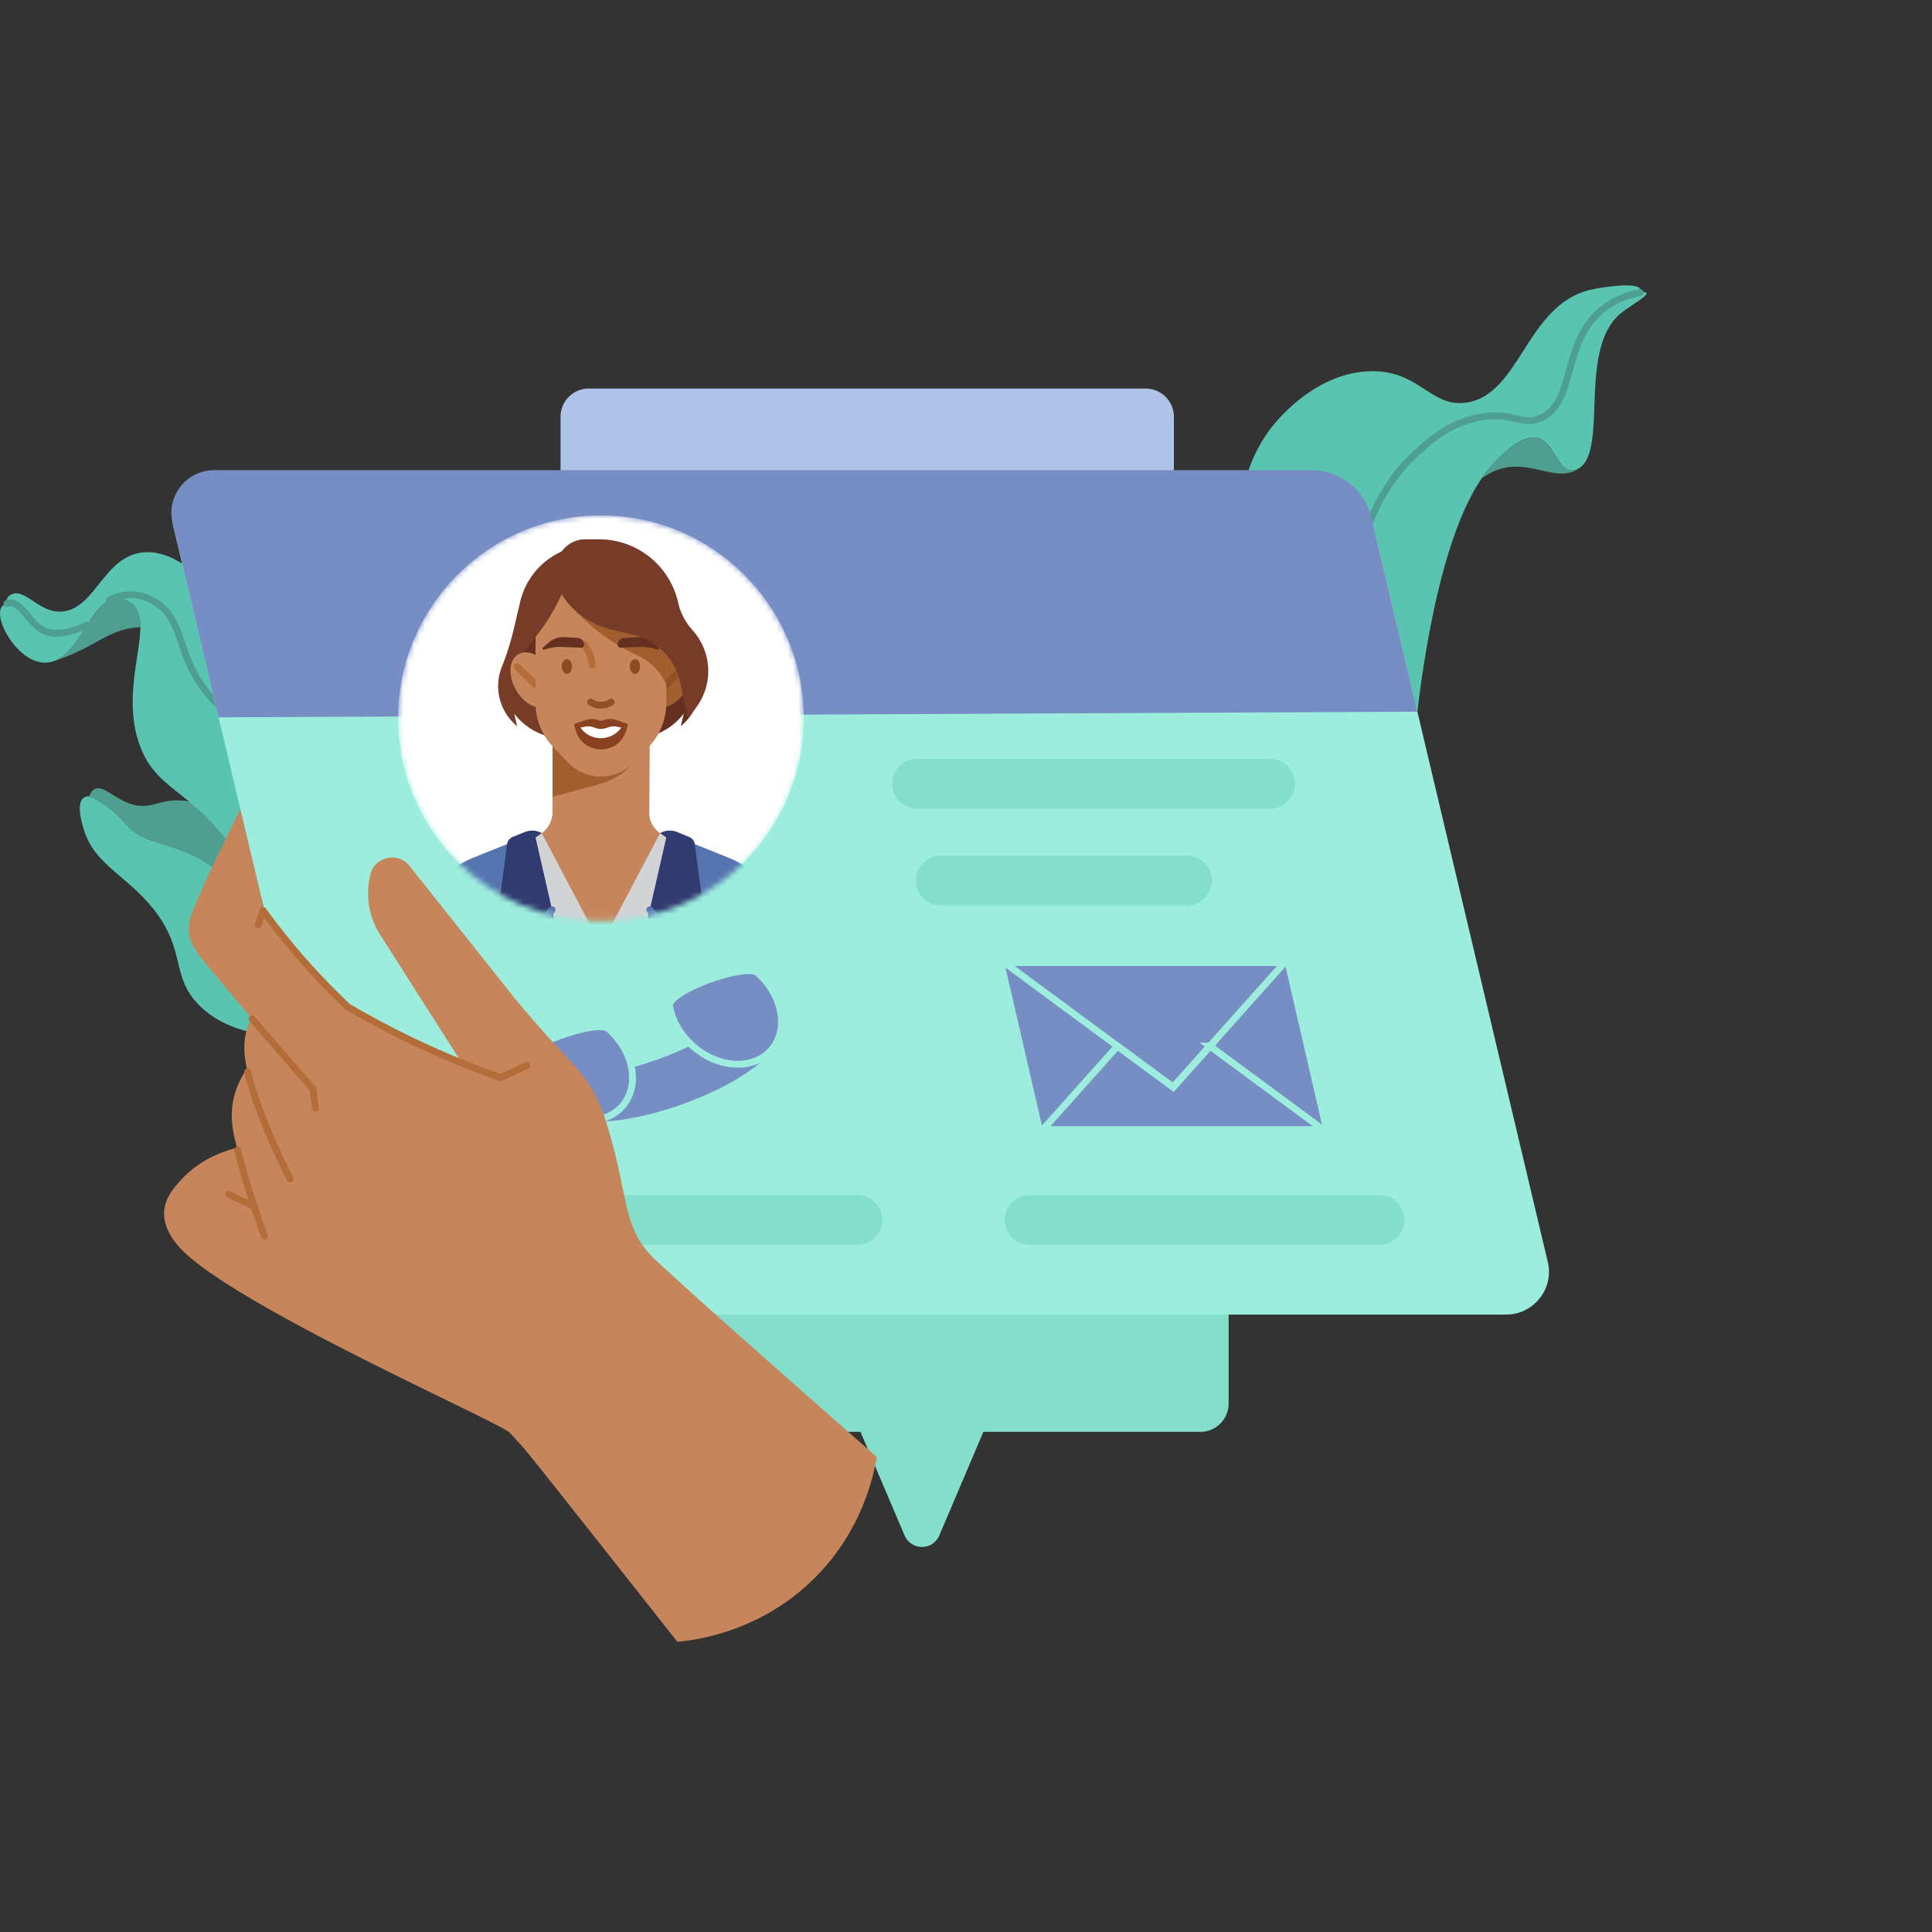
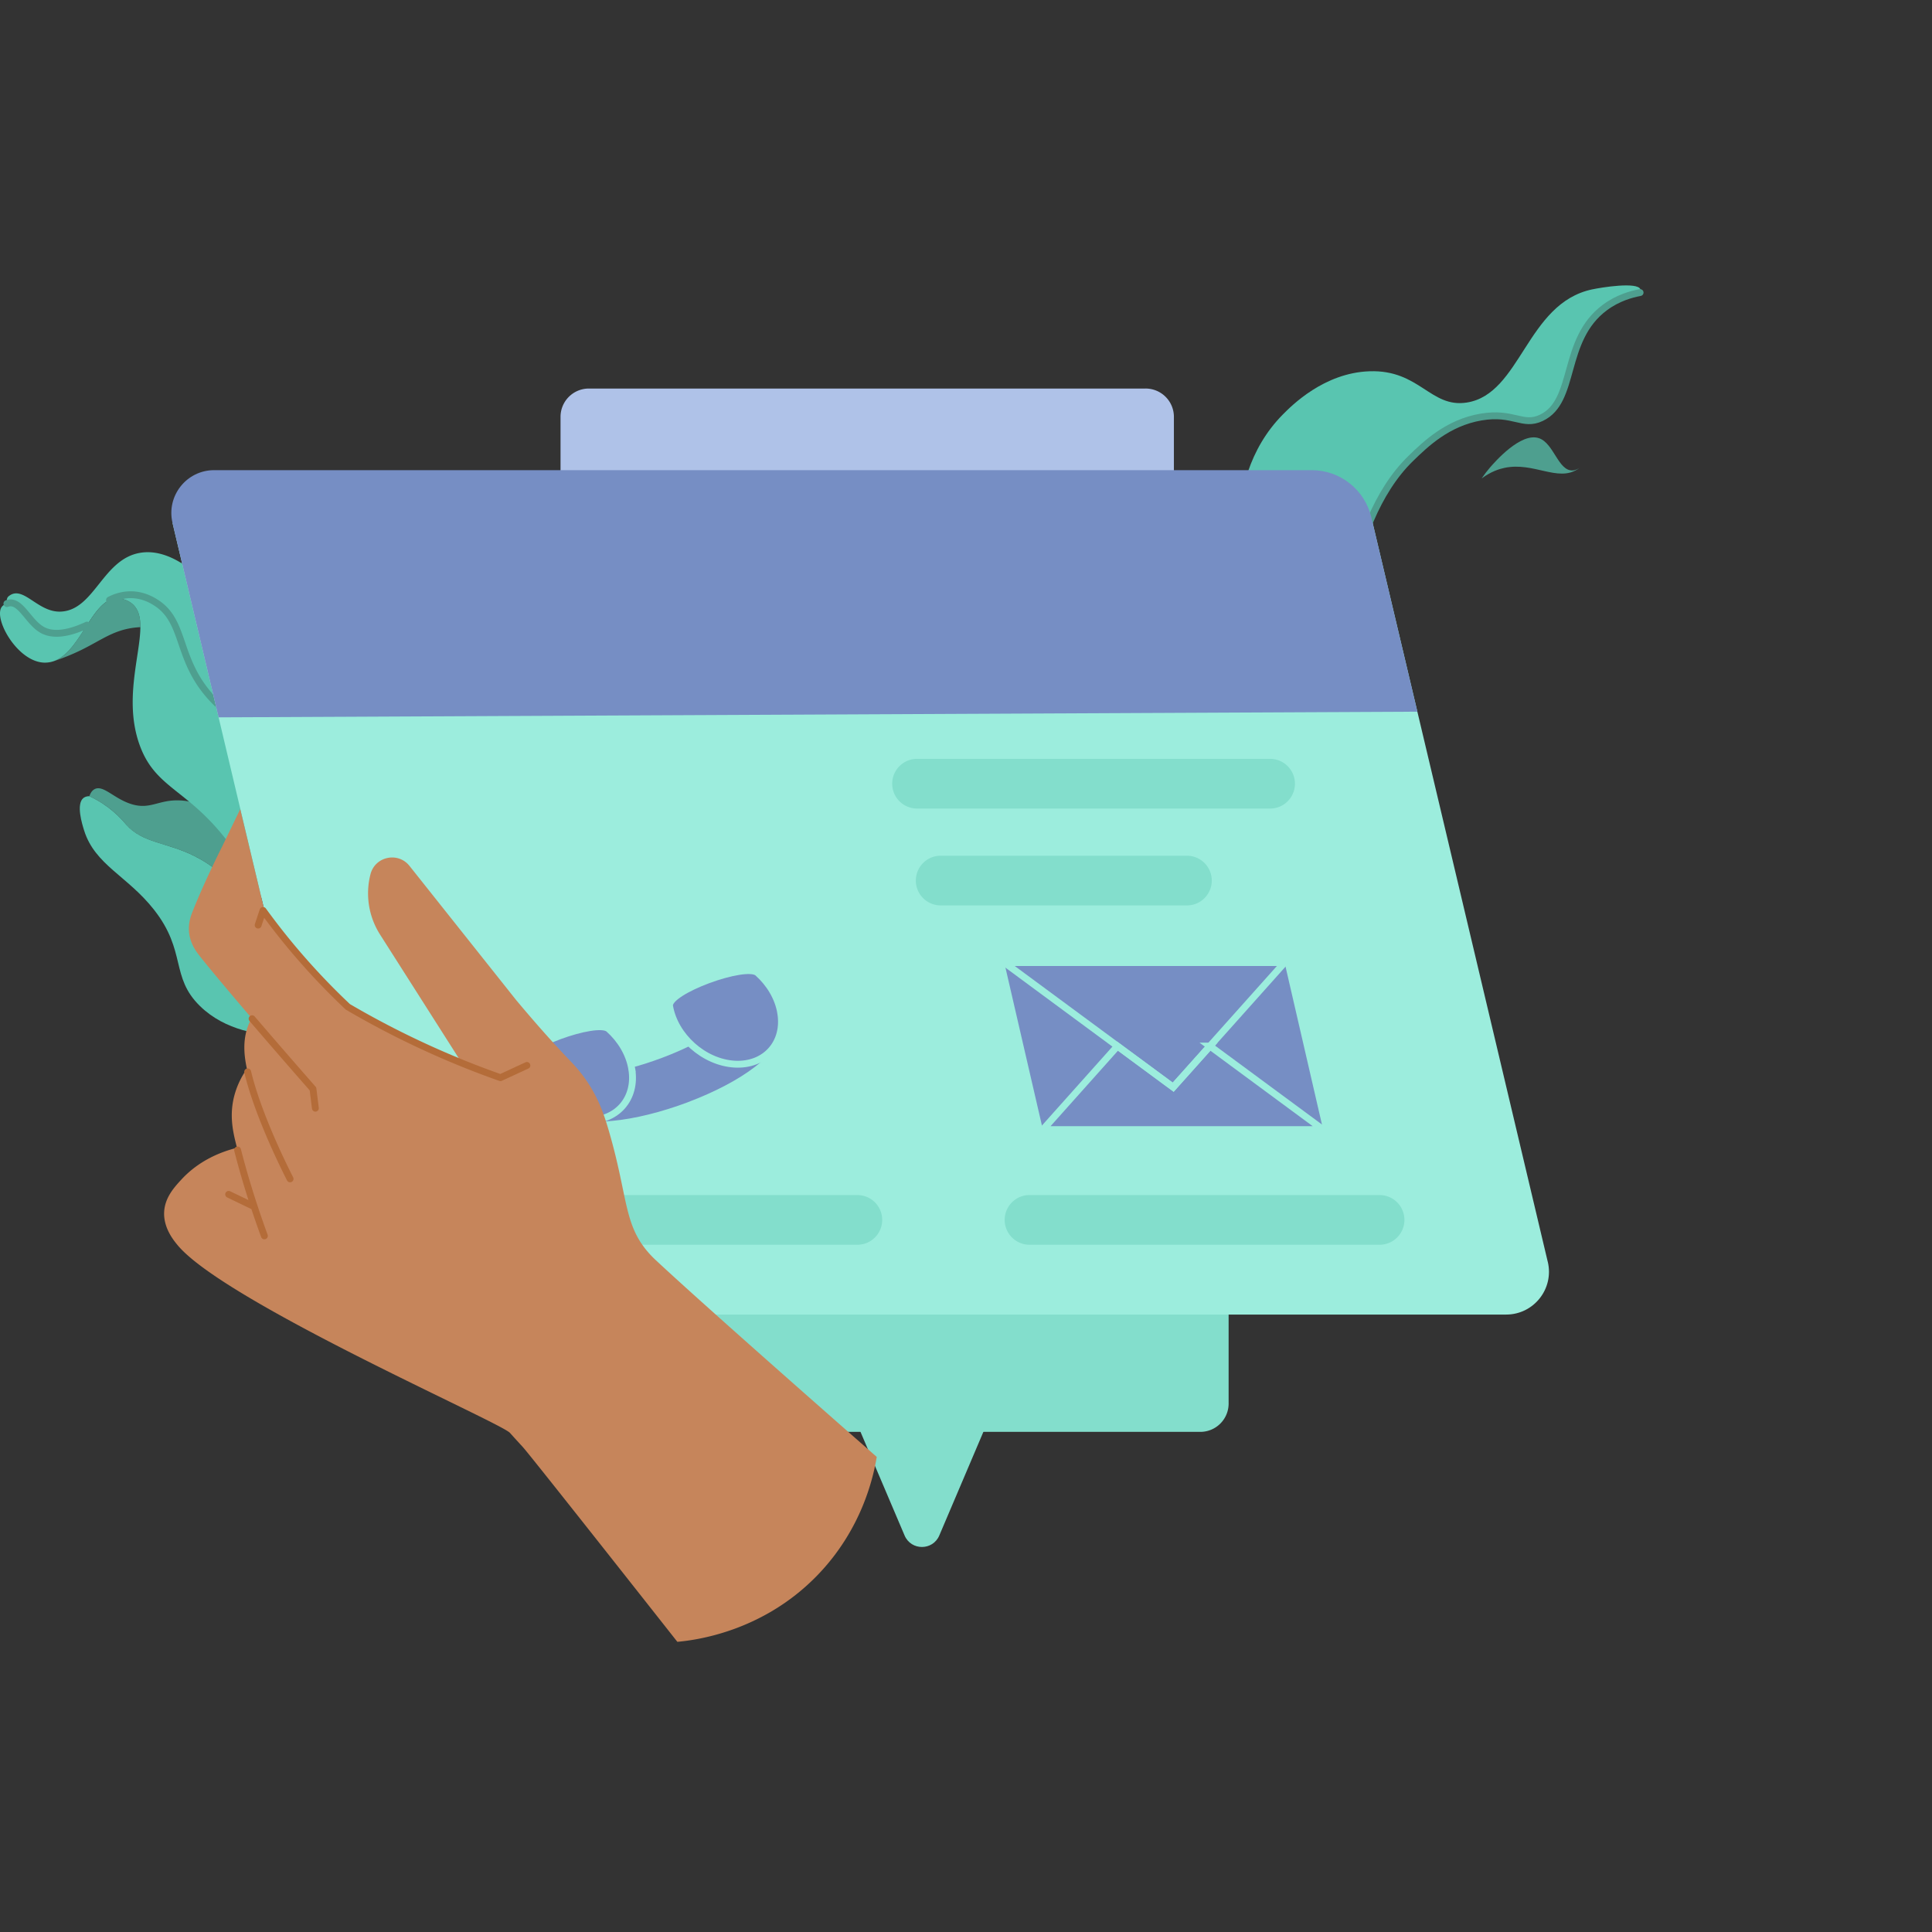
<svg xmlns="http://www.w3.org/2000/svg" width="352" height="352" fill="none">
  <rect width="100%" height="100%" fill="#333333" stroke="none" />
  <path fill="#4E9F8F" d="M17.23 143.78c1.582-.834 3.517 1.719 6.663 2.708 3.516 1.117 4.994-.86 8.957-.654 2.287.121 5.51.963 9.327 4.384 1.315 5.313 2.64 10.625 3.946 15.929-3.68-5.82-7.651-8.656-10.685-10.178-5.072-2.536-9.5-2.364-12.43-5.716-.5-.568-2.244-2.717-5.279-4.445a18.973 18.973 0 0 0-1.444-.747c.138-.422.404-.989.946-1.281Z" />
  <path fill="#59C5B0" d="M15.236 145.361c.344-.249.748-.3 1.049-.3.335.154.842.404 1.444.747 3.034 1.728 4.78 3.877 5.278 4.445 2.931 3.352 7.358 3.18 12.43 5.716 3.035 1.522 7.006 4.358 10.685 10.178.009 0 .009.009.009.009 1.865 7.53 3.73 15.06 5.596 22.582-4.272-.095-10.66-.928-15.275-5.424-5.476-5.338-2.407-9.963-8.408-17.588-4.84-6.146-10.745-8.141-12.713-14.407-.361-1.144-1.53-4.874-.095-5.958Z" />
  <path fill="#83DECC" d="M218.691 192.108H117.255a5.157 5.157 0 0 0-5.157 5.157v58.455a5.158 5.158 0 0 0 5.157 5.158h101.436a5.158 5.158 0 0 0 5.158-5.158v-58.455a5.157 5.157 0 0 0-5.158-5.157Z" />
  <path fill="#83DECC" d="m171.136 279.755 13.29-31.239H151.52l13.289 31.239c1.187 2.794 5.141 2.794 6.327 0Z" />
  <path fill="#AFC2E8" d="M208.72 70.79H107.285a5.158 5.158 0 0 0-5.158 5.157V134.4a5.158 5.158 0 0 0 5.158 5.158H208.72a5.158 5.158 0 0 0 5.158-5.158V75.947a5.158 5.158 0 0 0-5.158-5.158Z" />
  <path fill="#AFC2E8" d="m161.165 158.428 13.29-31.239h-32.906l13.29 31.239c1.186 2.793 5.14 2.793 6.326 0Z" />
  <path fill="#59C5B0" d="M1.55 108.656c2.631-2.201 5.244 2.948 9.508 2.776 6.146-.249 7.616-9.568 14.485-10.711 3.215-.541 6.155.963 8.054 2.227l6.319 25.573c-.353-.326-.92-.859-1.556-1.573-6.19-6.911-4.556-13.547-9.766-17.029-.619-.421-2.312-1.521-4.659-1.556-1.624-.034-2.94.456-3.756.86-.078.026-.155.069-.224.103-1.547.731-2.82 2.57-4.1 4.565-4.41 2.046-6.826 1.65-8.236.833-2.424-1.409-3.808-5.192-5.965-4.865a1.49 1.49 0 0 0-.396.112c-.051-.43-.077-1.015.293-1.315Z" />
  <path fill="#4E9F8F" d="M23.626 109.678c1.496.92 1.96 2.519 1.952 4.591-.241 0-.62.034-1.084.086-3.894.473-6.043 2.295-9.808 4.126a38.957 38.957 0 0 1-4.762 1.934c2.484-.954 4.23-3.877 5.931-6.524 1.281-1.995 2.553-3.834 4.1-4.565.07-.034.147-.077.224-.103.275-.112.568-.181.868-.215.379-.043 1.505.009 2.58.67Z" />
  <path fill="#59C5B0" d="M9.923 120.415a4.95 4.95 0 0 1-1.934.31c-4.77-.207-9.052-7.728-7.754-10.024.172-.309.499-.567 1.023-.73a1.49 1.49 0 0 1 .396-.112c2.157-.327 3.541 3.456 5.965 4.865 1.41.817 3.826 1.213 8.236-.833-1.703 2.647-3.447 5.57-5.932 6.524ZM23.934 108.363c2.347.035 4.04 1.135 4.66 1.556 5.209 3.482 3.575 10.118 9.765 17.029a22.329 22.329 0 0 0 1.556 1.573c3.36 13.565 6.713 27.139 10.066 40.704a59.682 59.682 0 0 0-6.07-12.431c-8.466-13.195-15.326-12.258-18.49-21.112-2.87-8.037.12-16.221.155-21.413.009-2.072-.455-3.671-1.951-4.59-1.075-.662-2.2-.714-2.579-.671-.3.034-.593.103-.868.215.816-.404 2.132-.894 3.756-.86Z" />
  <path stroke="#4E9F8F" stroke-linecap="round" stroke-linejoin="round" stroke-width="1.25" d="M1.258 109.971c.077-.035.215-.078.404-.112 2.149-.327 3.541 3.456 5.966 4.865 1.41.817 3.825 1.212 8.226-.833M19.955 109.326c.79-.413 2.2-.997 3.98-.971 2.347.043 4.032 1.143 4.66 1.556 5.2 3.481 3.567 10.117 9.765 17.029a23.088 23.088 0 0 0 1.556 1.581" />
-   <path fill="#59C5B0" d="M299.987 53.373c.275.576-3.138 2.398-4.831 3.843-7.591 6.507-2.261 24.404-7.273 27.946a2.059 2.059 0 0 1-.12.086c-.292.198-.713.447-1.272.464-2.579.086-3.387-4.908-6.061-5.862-3.344-1.195-8.192 4.444-8.974 5.346a21.403 21.403 0 0 0-1.504 1.969c-8.622 12.585-11.588 40.54-12.327 48.294-4.505-3.817-9.009-7.643-13.514-11.468.009-2.166.336-28.247 12.92-40.462 2.682-2.605 6.706-6.508 12.817-7.548 5.932-1.006 7.539 1.771 10.969.146 6.456-3.051 3.602-14.175 11.579-20.098 2.356-1.753 4.823-2.424 6.422-2.725.481-.086 1.066-.146 1.169.07Z" />
  <path fill="#59C5B0" d="M298.886 52.72c.077.206 0 .421-.069.584-1.599.301-4.066.972-6.421 2.725-7.978 5.923-5.124 17.047-11.579 20.098-3.43 1.625-5.038-1.152-10.969-.146-6.112 1.04-10.135 4.943-12.817 7.548-12.585 12.215-12.912 38.296-12.92 40.462-5.725-4.865-11.459-9.731-17.193-14.596-.387-1.401-5.544-21.362 6.783-33.852 1.607-1.625 7.521-7.617 15.808-7.9 9.138-.318 11.106 6.722 17.717 5.7 9.894-1.531 10.848-18.053 22.832-20.615 1.745-.37 8.329-1.435 8.828 0v-.008Z" />
  <path fill="#4E9F8F" d="M287.762 85.248c-.086.069-.189.155-.326.24-3.645 2.356-8.021-1.358-13.307-.249-.963.198-2.459.662-4.178 1.926.481-.714.988-1.367 1.504-1.969.783-.902 5.631-6.541 8.975-5.346 2.673.954 3.481 5.948 6.06 5.862.559-.017.98-.266 1.272-.464Z" />
  <path stroke="#4E9F8F" stroke-linecap="round" stroke-linejoin="round" stroke-width="1.25" d="M298.818 53.304c-1.599.301-4.066.972-6.422 2.725-7.977 5.923-5.123 17.047-11.57 20.098-3.43 1.625-5.038-1.152-10.978-.146-6.103 1.032-10.135 4.943-12.817 7.548-12.584 12.215-12.911 38.296-12.92 40.462" />
  <path fill="#9CEDDD" d="M282.001 229.905c1.161 4.9-2.553 9.602-7.59 9.602H74.437c-5.167 0-9.654-3.55-10.849-8.579L31.43 95.263h218.654l31.909 134.634.008.008Z" />
  <path fill="#768EC4" d="m258.241 129.665-218.413 1.031-8.398-35.433h218.662l8.149 34.402ZM39.02 85.66h199.975c5.166 0 9.654 3.55 10.849 8.58l.24 1.023H31.43c-1.16-4.9 2.553-9.603 7.59-9.603Z" />
  <mask id="a" width="75" height="75" x="72" y="93" maskUnits="userSpaceOnUse" style="mask-type:luminance">
-     <path fill="#fff" d="M146.449 130.868c0 20.416-16.548 36.964-36.964 36.964s-36.963-16.548-36.963-36.964 16.547-36.964 36.963-36.964 36.964 16.548 36.964 36.964Z" />
-   </mask>
+     </mask>
  <g mask="url(#a)">
    <path fill="#fff" d="M146.449 130.868c0 20.416-16.548 36.964-36.964 36.964s-36.963-16.548-36.963-36.964 16.547-36.964 36.963-36.964 36.964 16.548 36.964 36.964Z" />
-     <path fill="#A25E2F" d="M118.296 131.943h-17.622v17.845h17.622v-17.845Z" />
+     <path fill="#A25E2F" d="M118.296 131.943h-17.622v17.845h17.622Z" />
    <path fill="#C6855B" d="m120.257 151.791 1.144.8-11.923 21.765-11.923-21.765 1.117-.782a4.662 4.662 0 0 0 1.986-3.817v-2.811l8.467-2.287a12.703 12.703 0 0 0 5.863-3.473l3.395-5.639-.12 14.236a4.698 4.698 0 0 0 1.986 3.782l.008-.009Z" />
    <path fill="#D1D3D5" d="m120.257 151.791-10.772 20.451-10.78-20.451-1.142.791 11.922 52.119 11.915-52.119-1.143-.791Z" />
    <path fill="#5674B0" d="m121.589 151.791-12.112 52.91 9.232 33.07 18.946-2.751-.077-.946a176.3 176.3 0 0 0-1.384-12.198l13.891-1.994a219.547 219.547 0 0 1-5.02-39.826l-.129-3.714a30.3 30.3 0 0 0-1.745-9.155 18.474 18.474 0 0 0-10.513-10.943l-11.098-4.461.009.008Z" />
    <path fill="#5674B0" d="m97.374 151.791 12.112 52.91-9.233 33.07-18.946-2.751.078-.946a175.81 175.81 0 0 1 1.383-12.198l-13.891-1.994a219.485 219.485 0 0 0 5.02-39.826l.13-3.714c.102-3.12.695-6.206 1.744-9.155a18.475 18.475 0 0 1 10.513-10.943l11.098-4.461-.008.008Z" />
    <path fill="#313B70" d="m109.486 204.701 11.923-52.11-1.152-.8a3.618 3.618 0 0 1 3.147-.189l2.166.894c.559.232.945.739 1.023 1.333l1.882 14.278a1.75 1.75 0 0 1-.704 1.642l-3.757 2.725 2.458 2.94c.473.567.533 1.375.138 1.994l-17.124 27.285v.008Z" />
    <path stroke="#5674B0" stroke-linecap="round" stroke-linejoin="round" stroke-width="1.25" d="m124.004 172.474-5.613-6.714" />
    <path fill="#313B70" d="m109.485 204.701-11.923-52.11 1.152-.8a3.616 3.616 0 0 0-3.146-.189l-2.166.894a1.676 1.676 0 0 0-1.023 1.333l-1.883 14.278c-.086.636.19 1.264.705 1.642l3.757 2.725-2.459 2.94a1.694 1.694 0 0 0-.138 1.994l17.124 27.285v.008Z" />
    <path stroke="#5674B0" stroke-linecap="round" stroke-linejoin="round" stroke-width="1.25" d="m94.957 172.474 5.622-6.714" />
    <path fill="#773C28" d="m109.168 98.821-3.723.68a13.441 13.441 0 0 0-10.676 10.16l-1.1 4.702a49.746 49.746 0 0 1-2.244 7.161 9.459 9.459 0 0 0 2.605 10.625l.197.172-.541-2.304a11.7 11.7 0 0 0 6.911 4.333l8.562 1.762V98.83l.009-.009Z" />
    <path fill="#663021" d="m109.09 98.821 3.722.68a13.442 13.442 0 0 1 10.677 10.16l1.1 4.702a49.86 49.86 0 0 0 2.244 7.161 9.457 9.457 0 0 1-2.605 10.625l-.197.172.541-2.304a11.696 11.696 0 0 1-6.911 4.333l-8.562 1.762V98.83l-.009-.009ZM97.528 119.289l.051-3.215-2.39 3.215h2.339Z" />
-     <path fill="#C6855B" d="M99.9 128.613c1.748-1.009 1.946-3.937.444-6.539-1.503-2.603-4.137-3.895-5.885-2.886-1.747 1.009-1.946 3.936-.443 6.539 1.502 2.603 4.137 3.894 5.884 2.886Z" />
    <path fill="#A25E2F" d="M124.959 125.723c1.503-2.602 1.304-5.53-.443-6.539-1.748-1.009-4.382.283-5.885 2.886-1.502 2.603-1.304 5.53.443 6.539 1.748 1.009 4.382-.283 5.885-2.886Z" />
    <path stroke="#B46C39" stroke-linecap="round" stroke-linejoin="round" stroke-width="1.25" d="m94.235 121.49 3.326 3.232" />
    <path stroke="#905124" stroke-linecap="round" stroke-linejoin="round" stroke-width="1.25" d="m124.709 121.49-3.335 3.232" />
    <path fill="#C6855B" d="m118.167 136.103-2.699 2.82a8.283 8.283 0 0 1-11.975 0l-2.699-2.82a11.59 11.59 0 0 1-3.223-8.029v-12.009a37.453 37.453 0 0 0 4.693-7.642l.37-.799h12.086a6.672 6.672 0 0 1 6.671 6.671v13.779c0 2.992-1.152 5.863-3.224 8.029Z" />
-     <path fill="#A25E2F" d="M121.391 124.722v-12.25l-18.129-2.862 1.487 1.581a37.12 37.12 0 0 0 10.969 8.029l.645.31a10.444 10.444 0 0 1 5.037 5.2l-.009-.008Z" />
-     <path fill="#8B4C20" d="M115.692 122.788c.513 0 .928-.605.928-1.35 0-.745-.415-1.35-.928-1.35-.513 0-.928.605-.928 1.35 0 .745.415 1.35.928 1.35ZM104.207 121.438c0 .748-.422 1.35-.929 1.35-.507 0-.928-.602-.928-1.35 0-.748.421-1.35.928-1.35.507 0 .929.602.929 1.35Z" />
    <path fill="#894120" d="m104.809 131.839 1.848-.636a3.65 3.65 0 0 1 2.527.061.813.813 0 0 0 .602 0 3.605 3.605 0 0 1 2.527-.061l1.849.636a.305.305 0 0 1 .197.387l-.309.98c-1.418 4.436-7.694 4.436-9.112 0l-.31-.98a.306.306 0 0 1 .198-.387h-.017Z" />
    <path fill="#fff" d="m105.763 132.562.92-.181c.412-.086.842-.06 1.246.069l.791.249a2.52 2.52 0 0 0 1.513 0l.791-.249a2.453 2.453 0 0 1 1.246-.069l.92.181c-1.814 2.57-5.622 2.57-7.436 0h.009Z" />
    <path stroke="#B46C39" stroke-linecap="round" stroke-linejoin="round" stroke-width="1.25" d="m106.416 117.389.25.353a6.655 6.655 0 0 1 1.22 3.447" />
    <path fill="#663021" d="m99.127 118.369.79-.215a8.422 8.422 0 0 1 2.537-.283l3.412.137a.531.531 0 0 0 .55-.61l-.017-.138a1.218 1.218 0 0 0-1.126-1.031l-2.338-.146a4.216 4.216 0 0 0-3.078 1.065l-.928.834c-.18.164-.017.447.206.387h-.008ZM119.836 118.369l-.791-.215a8.423 8.423 0 0 0-2.536-.283l-3.413.137a.532.532 0 0 1-.55-.61l.017-.138c.086-.567.55-.988 1.126-1.031l2.338-.146a4.216 4.216 0 0 1 3.078 1.065l.928.834c.181.164.017.447-.206.387h.009Z" />
    <path fill="#773C28" d="M103.254 109.601a14.937 14.937 0 0 0 8.029 5.063l4.246 1.032a11.333 11.333 0 0 1 8.416 8.699l1.384 6.611 1.642-2.296a11.094 11.094 0 0 0-.748-13.84l-.112-.128a11.318 11.318 0 0 1-2.587-5.029 14.714 14.714 0 0 0-14.347-11.45h-2.571a5.21 5.21 0 0 0-5.106 4.169 8.594 8.594 0 0 0 1.771 7.169h-.017Z" />
    <path stroke="#905124" stroke-linecap="round" stroke-linejoin="round" stroke-width="1.25" d="M107.619 127.911a3.352 3.352 0 0 0 3.731 0" />
  </g>
  <path fill="#83DECC" d="M231.406 147.313H167.08a4.525 4.525 0 0 1-4.41-3.508c-.653-2.836 1.496-5.544 4.41-5.544h64.326a4.525 4.525 0 0 1 4.41 3.507c.653 2.837-1.496 5.545-4.41 5.545ZM216.251 164.961h-44.864a4.525 4.525 0 0 1-4.41-3.507c-.653-2.837 1.496-5.545 4.41-5.545h44.864a4.525 4.525 0 0 1 4.41 3.507c.653 2.837-1.496 5.545-4.41 5.545ZM156.205 226.785H91.879a4.524 4.524 0 0 1-4.41-3.507c-.653-2.837 1.496-5.545 4.41-5.545h64.326a4.525 4.525 0 0 1 4.41 3.507c.653 2.837-1.496 5.545-4.41 5.545Z" />
  <path fill="#768EC4" d="M125.362 200.807c-4.866 1.831-9.783 3.043-13.84 3.413-2.089.189-8.459.756-11.029-3.697l4.238-4.796c1.882.447 7.857.034 15.946-3.018 8.097-3.051 12.327-6.481 13.109-7.934l7.272.456c2.571 4.453-2.063 8.029-3.584 9.198-2.949 2.278-7.256 4.539-12.13 6.378h.018Z" />
  <path fill="#768EC4" d="M115.098 194.704c.472 2.759-.233 5.183-1.754 6.885-1.522 1.702-3.86 2.674-6.654 2.51-2.793-.163-5.518-1.427-7.659-3.343-2.14-1.917-3.705-4.479-4.178-7.23-.472-2.751 13.926-7.969 16.067-6.052 2.14 1.917 3.705 4.479 4.178 7.23ZM142.236 184.483c.473 2.759-.232 5.183-1.753 6.885-1.522 1.702-3.86 2.674-6.654 2.511-2.794-.164-5.519-1.427-7.659-3.344-2.141-1.917-3.705-4.479-4.178-7.23-.473-2.751 13.926-7.969 16.066-6.052 2.141 1.917 3.705 4.479 4.178 7.23Z" />
  <path stroke="#9CEDDD" stroke-miterlimit="10" stroke-width="1.25" d="M115.098 194.704c.472 2.759-.233 5.183-1.754 6.885-1.522 1.702-3.86 2.674-6.654 2.51-2.793-.163-5.518-1.427-7.659-3.343-2.14-1.917-3.705-4.479-4.178-7.23-.472-2.751 13.926-7.969 16.067-6.052 2.14 1.917 3.705 4.479 4.178 7.23ZM142.236 184.483c.473 2.759-.232 5.183-1.753 6.885-1.522 1.702-3.86 2.674-6.654 2.511-2.794-.164-5.519-1.427-7.659-3.344-2.141-1.917-3.705-4.479-4.178-7.23-.473-2.751 13.926-7.969 16.066-6.052 2.141 1.917 3.705 4.479 4.178 7.23Z" />
  <path fill="#83DECC" d="M251.35 226.785h-63.776a4.523 4.523 0 0 1-4.409-3.507c-.654-2.837 1.495-5.545 4.409-5.545h63.776a4.525 4.525 0 0 1 4.41 3.507c.653 2.837-1.496 5.545-4.41 5.545Z" />
  <path fill="#768EC4" d="M241.068 205.81h-51.062l-7.031-30.439h51.07l7.023 30.439Z" />
  <path stroke="#9CEDDD" stroke-miterlimit="10" stroke-width="1.25" d="m213.749 198.082-30.774-22.711h51.07l-20.296 22.711Z" />
  <path stroke="#9CEDDD" stroke-miterlimit="10" stroke-width="1.25" d="m220.445 190.595 20.622 15.215h-51.061l13.591-15.215 10.152 7.487 6.696-7.487Z" />
  <path fill="#C6855B" d="M63.4 183.451a159.773 159.773 0 0 0 10.677 5.725 152.055 152.055 0 0 0 10.058 4.488l-14.89-23.391a13.984 13.984 0 0 1-1.744-10.994c.834-3.25 5.029-4.135 7.109-1.513l19.402 24.404c4.246 5.081 7.461 8.588 9.722 10.952.653.679 1.59 1.65 2.673 3.129 2.528 3.464 3.645 6.748 4.582 9.989 3.533 12.198 2.579 17.081 7.556 22.419.439.473.783.791 1.135 1.117 3.92 3.654 13.496 12.336 40.058 35.666-.601 3.628-2.699 13.281-10.977 21.731-9.937 10.144-22.023 11.657-25.35 11.958-19.9-25.247-27.457-34.738-28.162-35.494-.025-.034-.593-.645-1.358-1.487-.567-.619-.971-1.083-.988-1.092-1.702-1.908-52.102-23.915-60.578-34.239-.722-.877-2.57-3.137-2.416-6.034.147-2.614 1.84-4.479 3.19-5.932 3.335-3.593 7.453-5.08 10.083-5.733-.06-.207-.112-.413-.163-.628-.585-2.347-1.23-5.218-.378-8.674a15.197 15.197 0 0 1 2.346-5.08c-.61-2.811-.765-5.605.413-8.33.172-.395.335-.713.447-.902-4.926-5.76-8.338-9.869-9.62-11.528-.524-.679-1.546-2.063-1.77-4.014-.206-1.762.335-3.155.67-3.997 1.883-4.737 4.47-9.989 5.322-11.683l3.318-6.86 4.29 17.924-.138.524a117.785 117.785 0 0 0 3.713 4.865 123.971 123.971 0 0 0 11.751 12.714h.017Z" />
  <path stroke="#B46C39" stroke-linecap="round" stroke-linejoin="round" stroke-width="1.25" d="M47.928 165.88a134.484 134.484 0 0 0 3.713 4.866 125.643 125.643 0 0 0 11.734 12.697M57.46 201.907l-.44-3.516c-4.203-4.788-7.95-9.12-11.088-12.782M52.853 214.784c-.722-1.418-5.355-10.556-7.462-18.438-.094-.353-.18-.705-.266-1.058M48.168 225.169c-1.582-4.333-3.37-9.723-4.883-15.645M41.66 217.604l4.66 2.244M63.39 183.451a159.89 159.89 0 0 0 10.677 5.725 159.996 159.996 0 0 0 17.115 7.17c1.608-.74 3.207-1.488 4.814-2.227M47.033 168.545c.292-.885.593-1.779.886-2.665" />
</svg>